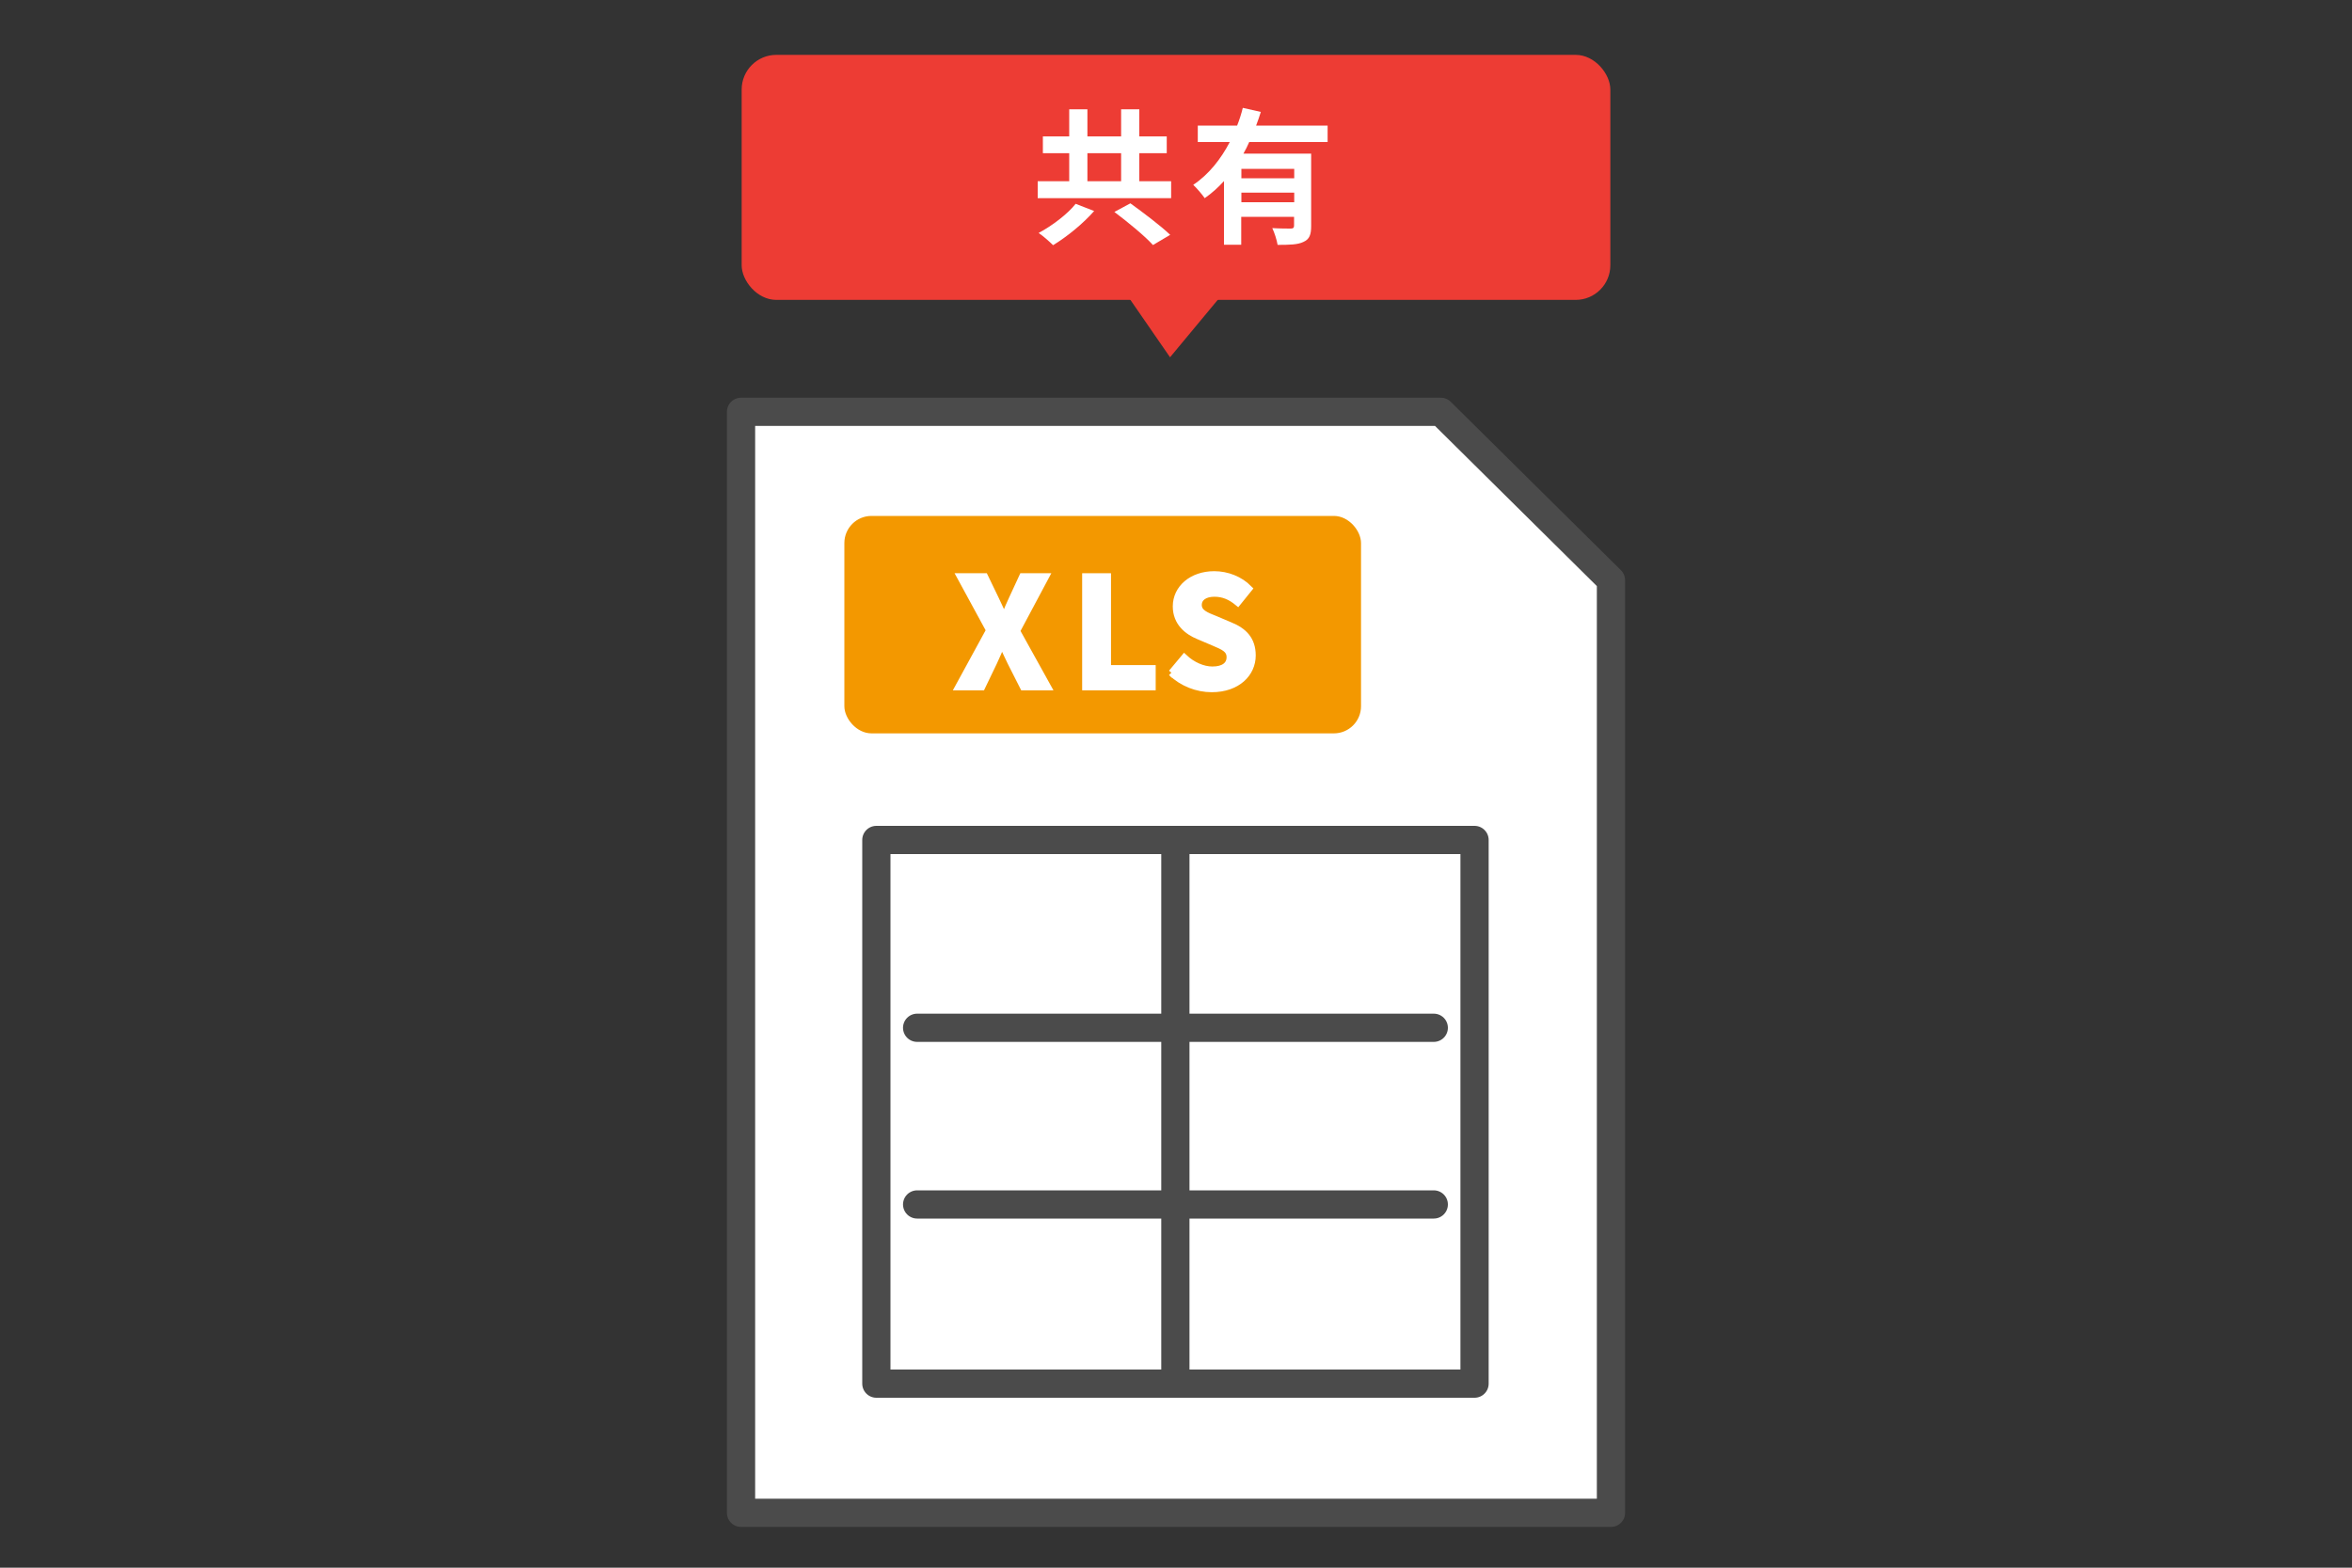
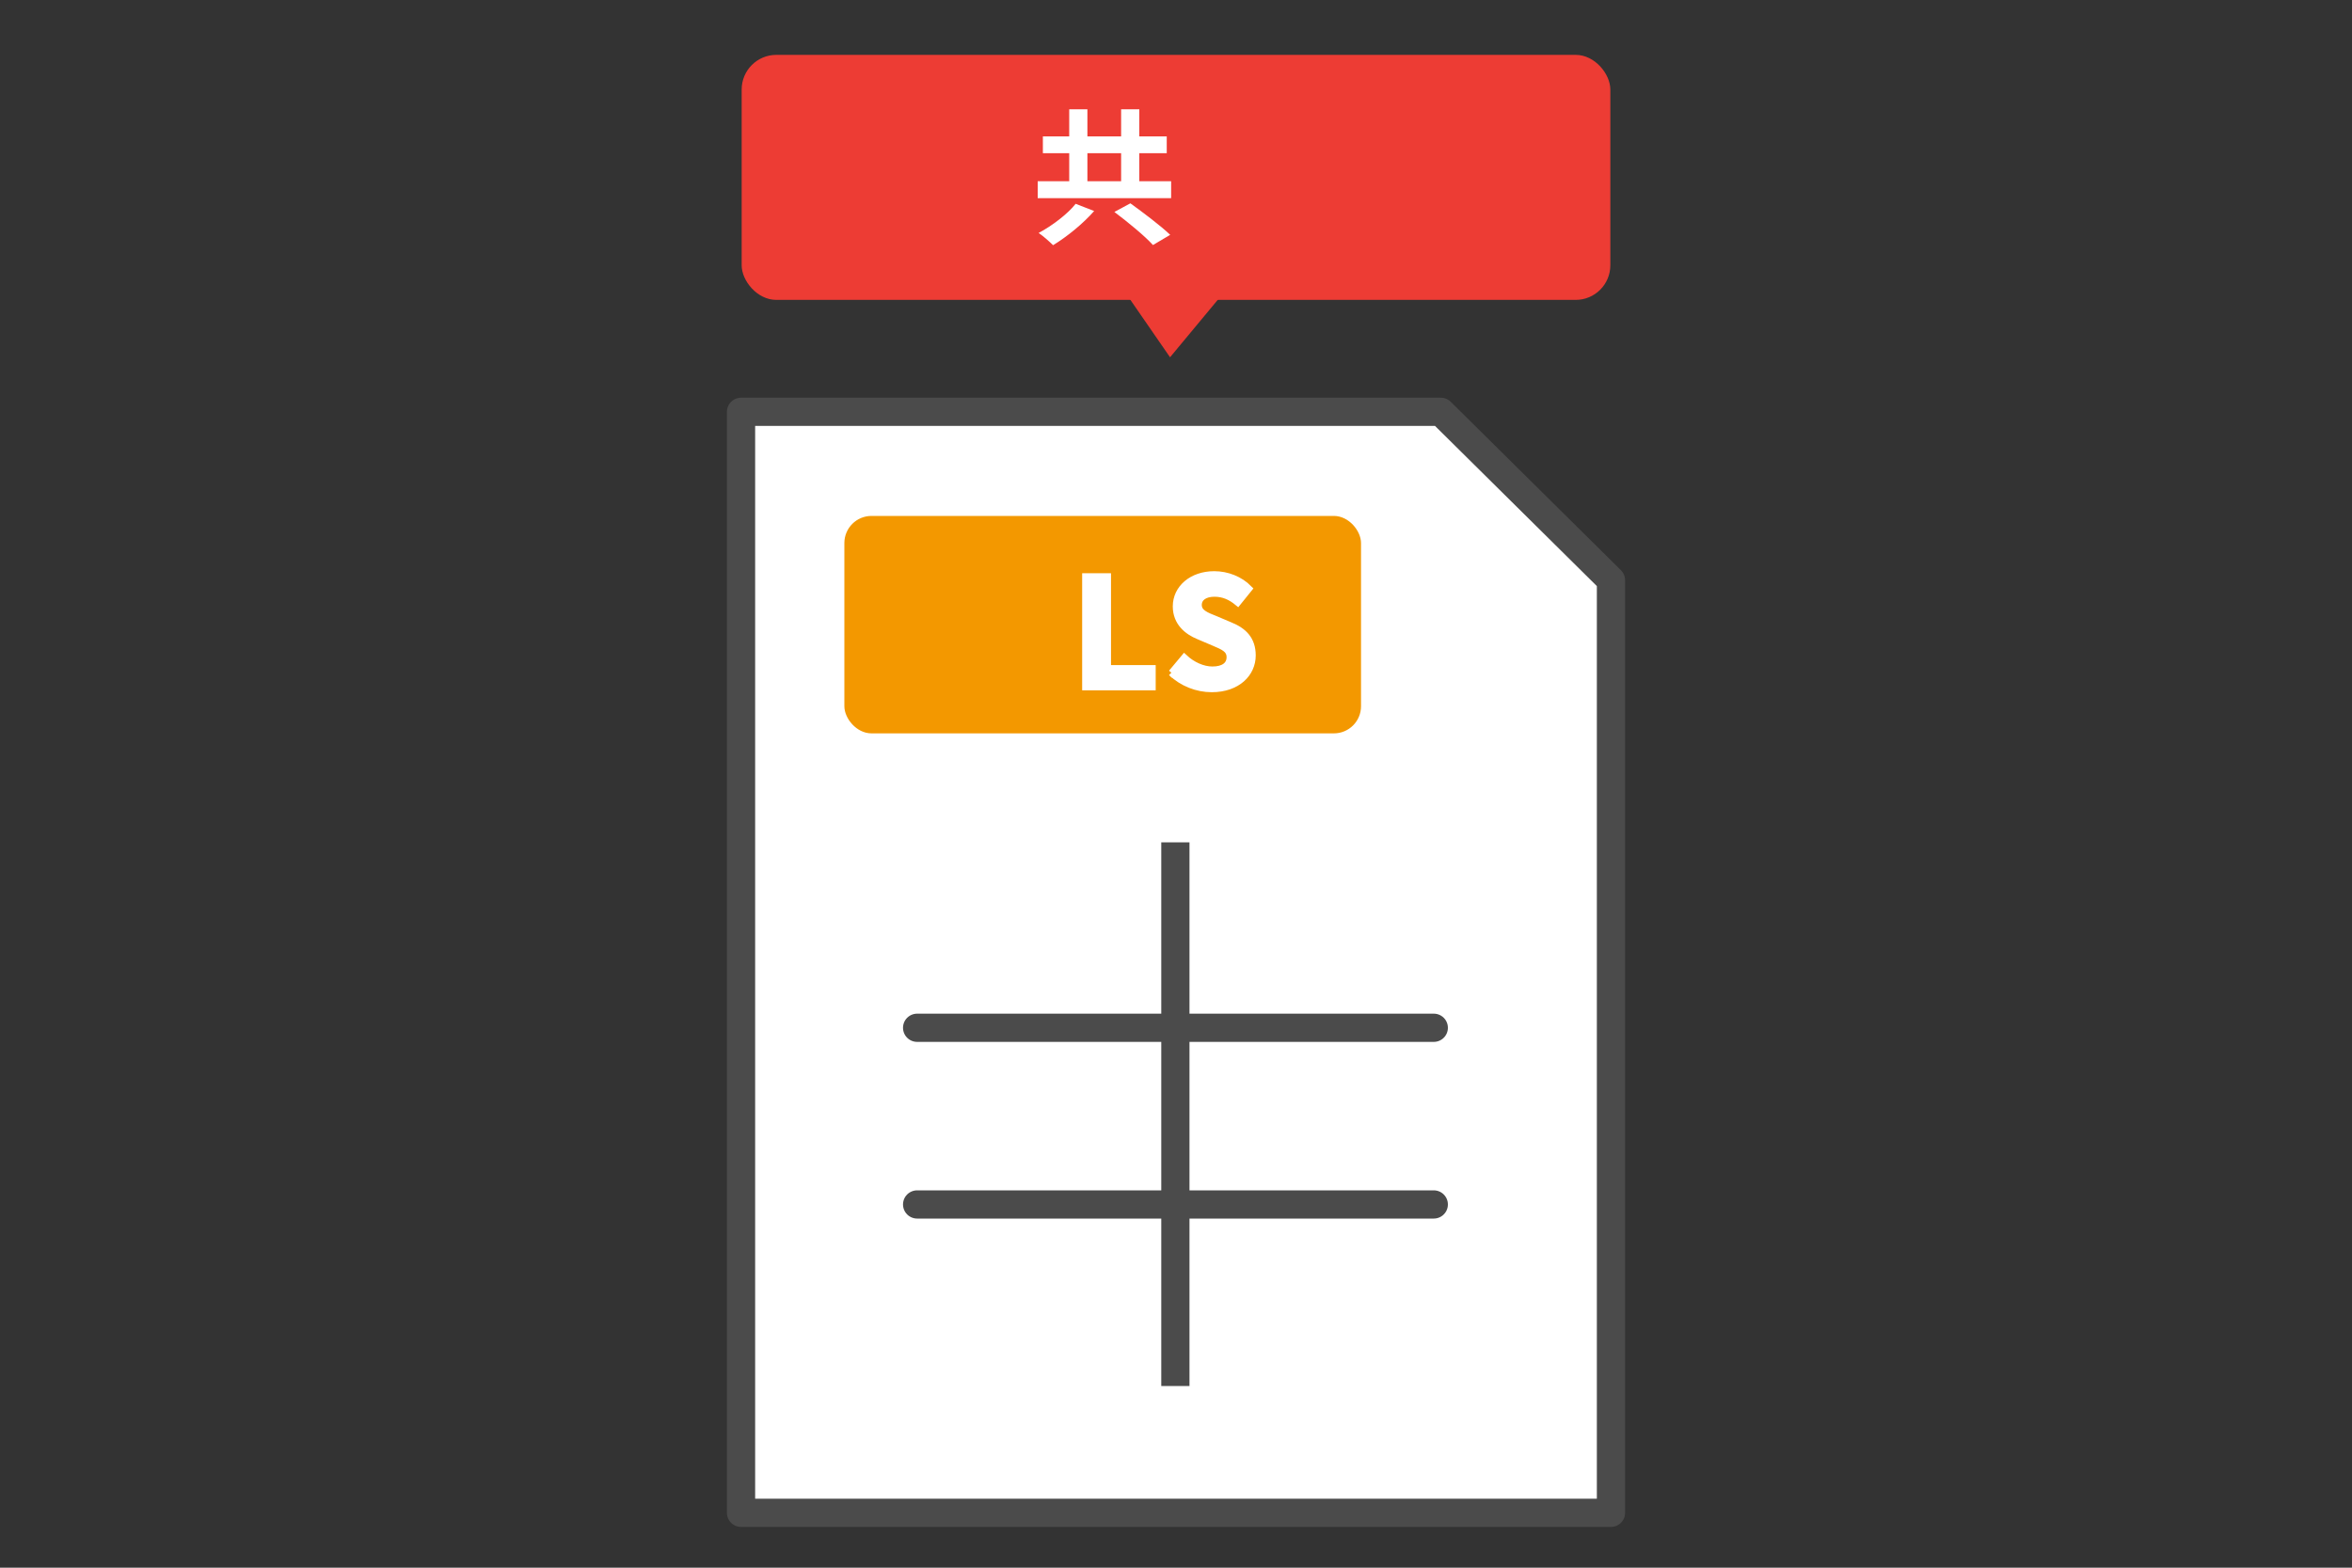
<svg xmlns="http://www.w3.org/2000/svg" id="_レイヤー_2" viewBox="0 0 150 100">
  <rect x="0" y="0" width="150" height="100" fill="#333333" stroke="none" />
  <defs>
    <style>.cls-1,.cls-2,.cls-3,.cls-4{fill:#fff;}.cls-2{stroke-linecap:round;}.cls-2,.cls-4{stroke:#4b4b4b;stroke-linejoin:round;stroke-width:1.8px;}.cls-3{stroke:#fff;stroke-miterlimit:10;stroke-width:.43px;}.cls-5{fill:#ed3c34;}.cls-6{fill:none;}.cls-7{fill:#f39800;}</style>
  </defs>
  <rect class="cls-5" x="47.3" y="3.5" width="55.4" height="15.63" rx="2.21" ry="2.21" />
  <polygon class="cls-5" points="70.87 17.36 79.13 17.36 74.62 22.79 70.87 17.36" />
  <path class="cls-1" d="m74.69,11.56v1.08h-8.51v-1.08h2.01v-1.79h-1.68v-1.07h1.68v-1.73h1.16v1.73h2.15v-1.73h1.16v1.73h1.75v1.07h-1.75v1.79h2.04Zm-4.91,1.9c-.7.8-1.73,1.64-2.62,2.18-.24-.24-.65-.6-.92-.78.88-.47,1.87-1.23,2.36-1.86l1.18.46Zm-.43-1.9h2.15v-1.79h-2.15v1.79Zm2.74,1.41c.79.57,1.95,1.44,2.54,2.01l-1.1.65c-.51-.57-1.62-1.48-2.46-2.11l1.02-.55Z" />
-   <path class="cls-1" d="m79.67,9.06c-.11.25-.23.5-.37.74h4.32v4.61c0,.55-.1.85-.49,1.02-.36.18-.9.19-1.65.19-.05-.31-.2-.78-.34-1.07.48.03,1.02.03,1.18.03.16,0,.21-.06.21-.19v-.56h-3.37v1.78h-1.1v-4.06c-.37.41-.78.78-1.23,1.09-.16-.24-.51-.64-.73-.85.99-.66,1.76-1.64,2.33-2.73h-2.04v-1.05h2.51c.15-.38.27-.76.36-1.13l1.15.26c-.09.29-.19.58-.3.87h4.56v1.05h-5Zm2.87,1.71h-3.37v.6h3.37v-.6Zm0,2.13v-.61h-3.37v.61h3.37Z" />
  <polygon class="cls-2" points="102.74 96.5 47.26 96.5 47.26 26.27 91.89 26.27 102.74 37.01 102.74 96.5" />
-   <rect class="cls-2" x="55.89" y="53.58" width="38.15" height="34.68" />
  <line class="cls-2" x1="58.49" y1="65.56" x2="91.44" y2="65.56" />
  <line class="cls-2" x1="58.49" y1="76.83" x2="91.44" y2="76.83" />
  <line class="cls-4" x1="74.96" y1="88.41" x2="74.96" y2="53.73" />
  <rect class="cls-7" x="53.85" y="32.91" width="32.95" height="13.87" rx="1.73" ry="1.73" />
-   <path class="cls-3" d="m63.09,40.18l-1.85-3.4h1.56l.7,1.45c.16.33.31.67.52,1.11h.05c.17-.44.31-.78.47-1.11l.67-1.45h1.48l-1.85,3.47,1.98,3.57h-1.56l-.79-1.56c-.18-.36-.34-.73-.55-1.16h-.04c-.18.43-.34.8-.51,1.16l-.75,1.56h-1.49l1.98-3.63Z" />
  <path class="cls-3" d="m69.23,36.78h1.41v5.86h2.85v1.18h-4.26v-7.04Z" />
  <path class="cls-3" d="m74.72,42.92l.81-.97c.5.47,1.17.78,1.79.78.73,0,1.12-.31,1.12-.81,0-.52-.43-.68-1.06-.95l-.94-.4c-.71-.29-1.43-.86-1.43-1.89,0-1.15,1.01-2.03,2.43-2.03.82,0,1.64.32,2.21.9l-.71.88c-.45-.37-.91-.58-1.49-.58-.62,0-1.02.28-1.02.74,0,.5.5.68,1.1.92l.92.39c.86.35,1.42.89,1.42,1.91,0,1.15-.96,2.13-2.59,2.13-.94,0-1.88-.37-2.57-1.03Z" />
  <rect class="cls-6" width="150" height="100" />
</svg>